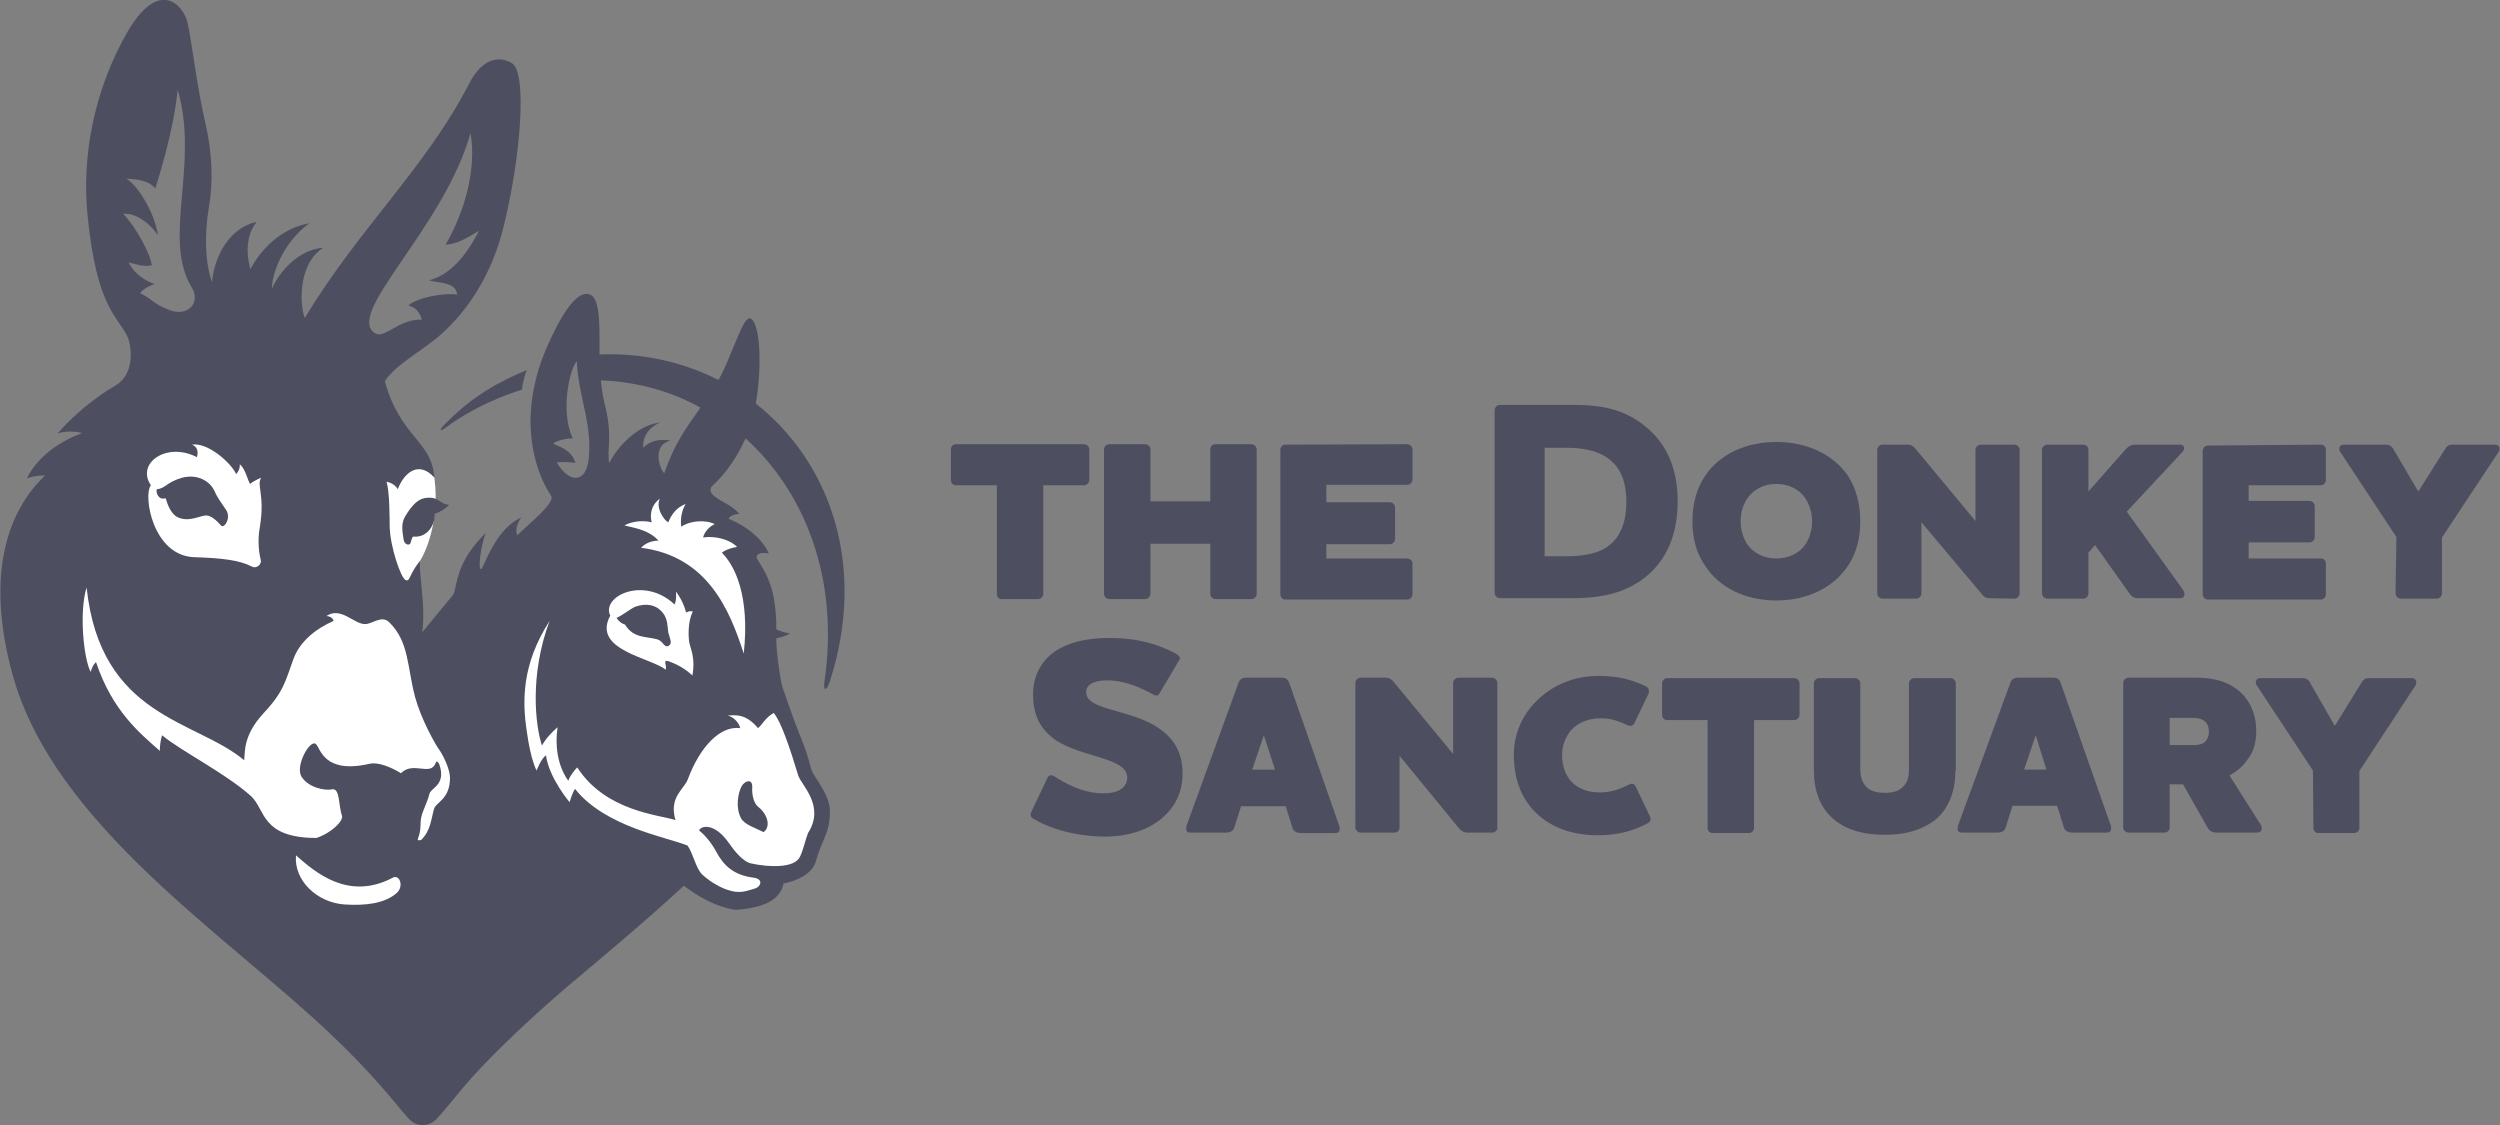
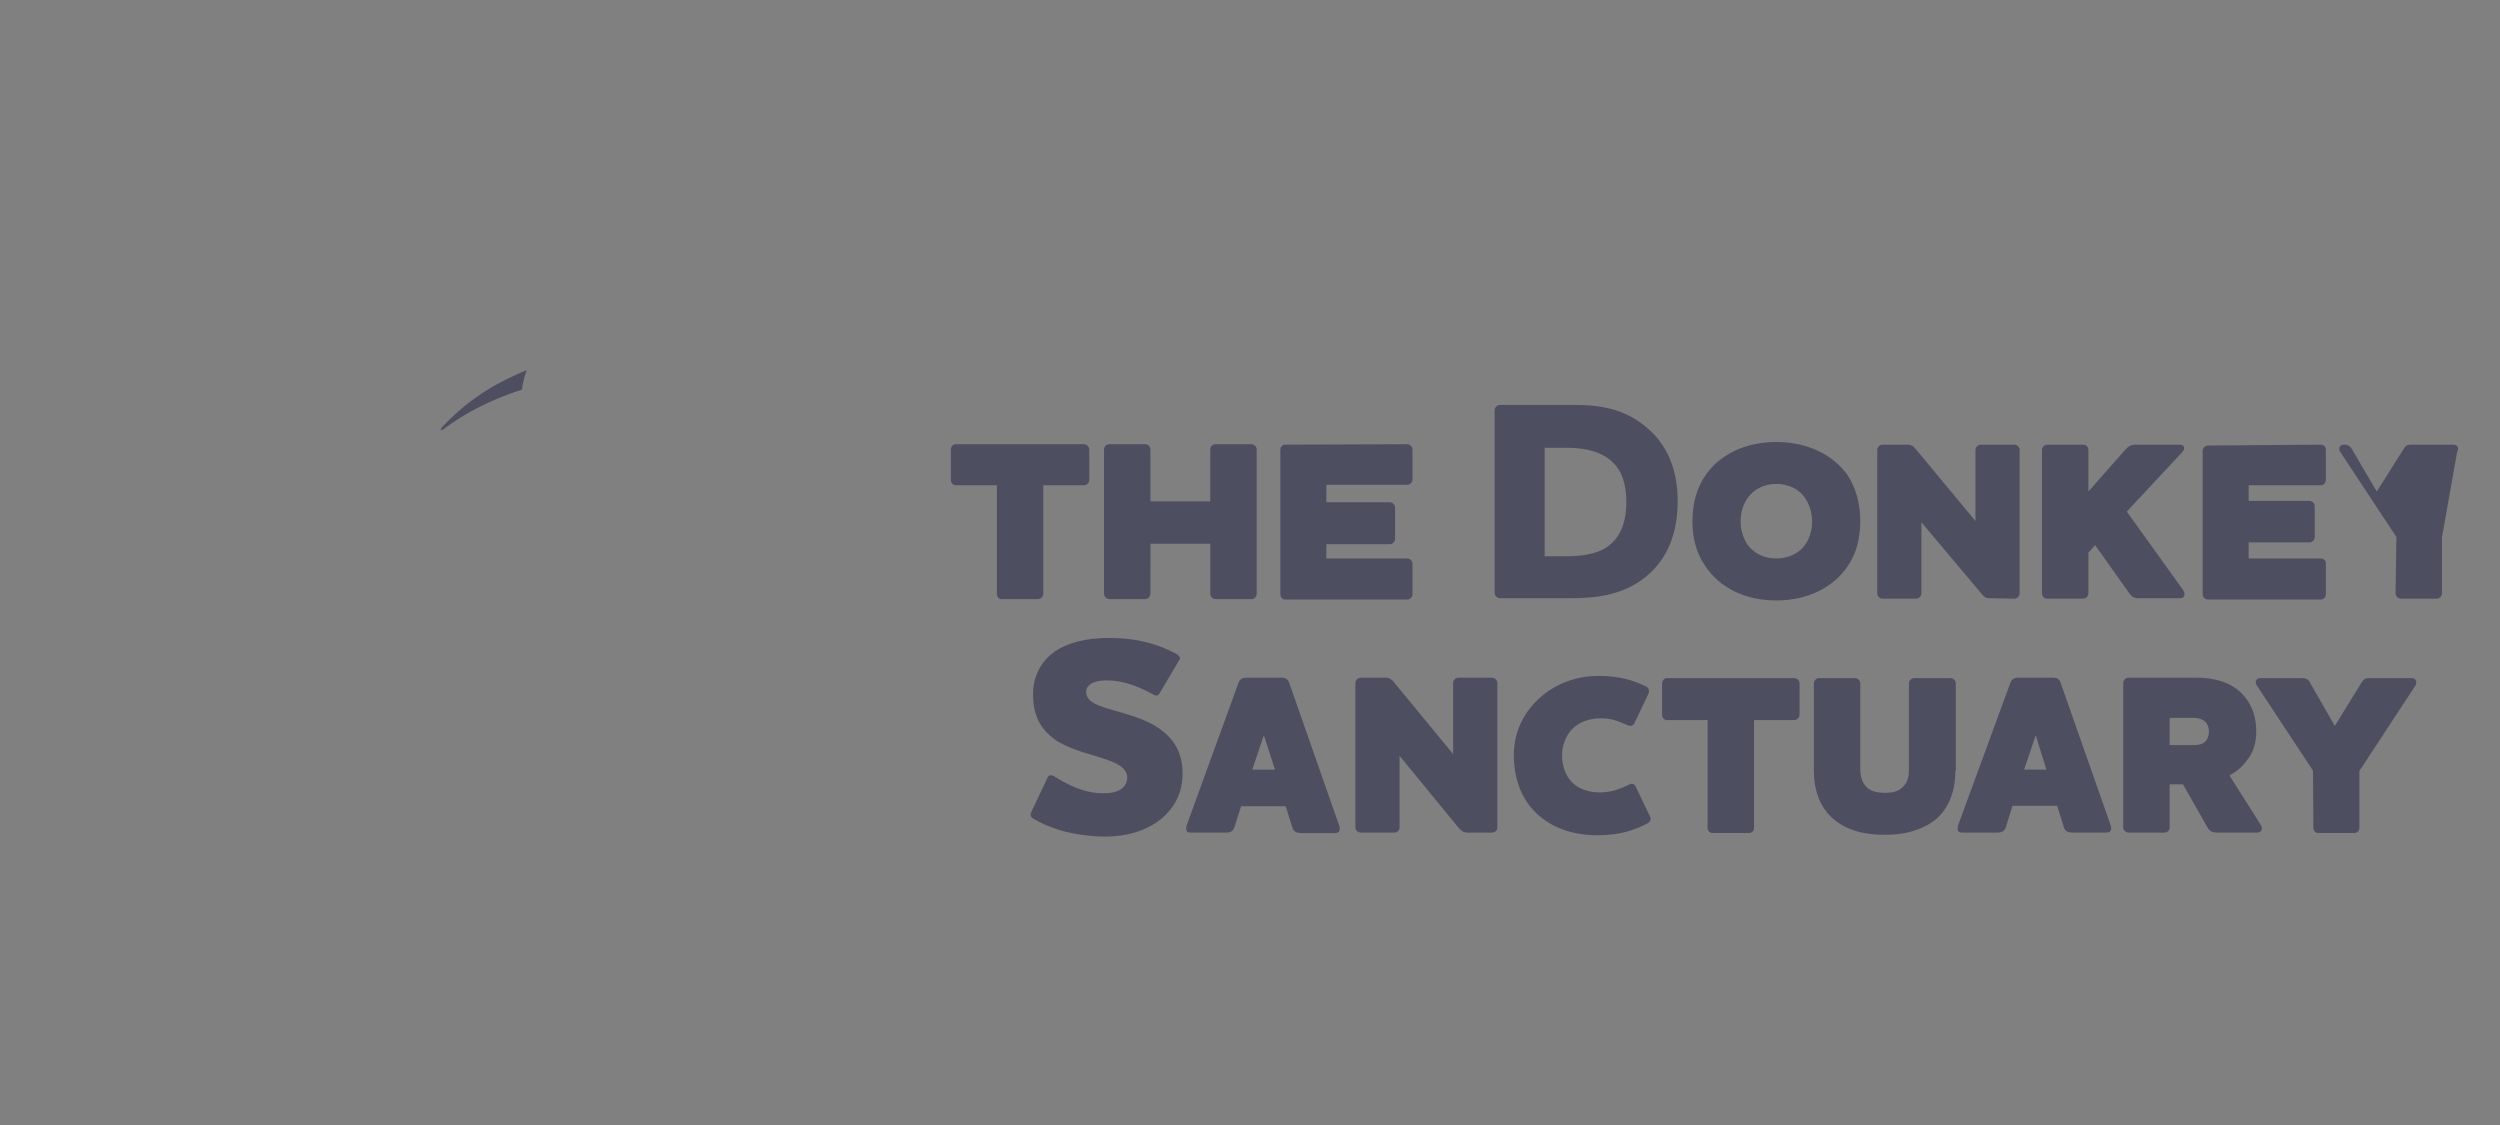
<svg xmlns="http://www.w3.org/2000/svg" version="1.1" id="Layer_1" x="0" y="0" viewBox="0 0 560 252" style="enable-background:new 0 0 560 252" xml:space="preserve">
  <rect x="0" y="0" width="560" height="252" fill="#808080" stroke="none" />
  <style>.st0{fill:#4d4f60}.st1{fill:#fff}</style>
-   <path class="st0" d="M231.5 183.4c-.6-.3-.8-.8-.5-1.5l3.6-7.6c.2-.6.7-.8 1.4-.5 3 1.9 6.7 3.9 11.2 3.9 1.9 0 3.2-.4 4-1 1.1-.8 1.3-1.9 1.3-2.5 0-2.2-2.3-3.3-5.4-4.3-3.2-1.1-7.6-2-10.9-4.3-2.8-2.1-4.8-4.9-4.8-10.1 0-3.9 1.7-7.3 4.8-9.5 2.8-2 7-3.1 12.2-3.1 7.4 0 11.8 1.9 14.6 3.3.6.3 1.5.9 1.3 1.4l-4.5 7.6c-.3.6-.8.8-1.4.4-2.8-1.5-6.3-3.2-10.6-3.2-1.4 0-2.5.3-3.1.6-1 .5-1.4 1.2-1.4 2 0 2 2.1 2.9 5.1 3.8 3.6 1.1 8.3 2.1 11.7 4.7 2.8 2.1 4.8 5 4.8 9.8 0 4.4-1.9 7.8-5 10.3-3.2 2.5-7.5 3.8-12.4 3.8-7.3-.1-12.7-2-16-4m45 1.9c-.3.9-.9 1.2-1.9 1.2h-8c-.7 0-.9-.4-.9-.9 0-.2.1-.4.1-.7l11.6-31.9c.3-.8.8-1.2 1.8-1.2h7.9c.8 0 1.4.3 1.7 1.2l11.2 32c.1.3.1.4.1.7 0 .5-.3.9-1 .9h-7.7c-1 0-1.7-.4-1.9-1.2l-1.5-4.8h-10l-1.5 4.7zm6.6-20.6-2.6 7.7h5.1l-2.5-7.7zm45.7 21.8c-.9 0-1.4-.3-2.1-1.1l-13.2-16.1v16.1c0 .6-.5 1.1-1.2 1.1h-7.5c-.6 0-1.2-.5-1.2-1.1V153c0-.6.5-1.2 1.2-1.2h5.5c.9 0 1.4.3 2.1 1.2l13.1 15.9V153c0-.6.5-1.2 1.2-1.2h7.5c.6 0 1.2.5 1.2 1.2v32.4c0 .6-.5 1.1-1.2 1.1h-5.4zm36.2-10.8c.5-.3 1.2-.1 1.4.5l3.2 6.7c.3.5.1 1.2-.5 1.5-3 1.6-6.4 2.7-11.2 2.7-5.5 0-10.1-1.6-13.5-4.7-3.4-3.1-5.3-7.6-5.3-13.3 0-4.5 1.7-8.6 4.8-11.8 3.5-3.7 8.6-5.9 14.1-5.9 4.8 0 7.9 1 10.8 2.4.5.3.7 1 .5 1.5l-3.2 6.7c-.3.6-.9.7-1.4.5-2.3-1-3.7-1.6-6.1-1.6-3 0-5.3 1.1-6.8 2.8-1.1 1.4-1.9 3.3-1.9 5.4 0 2.6.8 4.7 2.3 6.2 1.4 1.4 3.6 2.2 6.1 2.2 2.7 0 4.7-.8 6.7-1.8m36.9-23.8c.6 0 1.2.5 1.2 1.2v7c0 .6-.5 1.2-1.2 1.2h-9v24.2c0 .6-.5 1.1-1.1 1.1h-8.2c-.6 0-1.1-.5-1.1-1.1v-24.2h-9.1c-.6 0-1.1-.5-1.1-1.2v-7c0-.6.5-1.2 1.1-1.2h28.5zm36.1 20.7c0 4.6-1.4 8.2-4.1 10.7-2.8 2.4-6.7 3.7-11.7 3.7-5.2 0-9-1.3-11.7-3.7-2.8-2.5-4.2-6.2-4.2-10.7v-19.5c0-.6.5-1.2 1.2-1.2h8c.6 0 1.2.5 1.2 1.2v19c0 2.1.5 3.3 1.5 4.3.9.9 2.5 1.2 4 1.2s3-.3 3.9-1.2c1.2-1.1 1.5-2.2 1.5-4.3v-19c0-.6.5-1.2 1.2-1.2h8.1c.6 0 1.2.5 1.2 1.2v19.5h-.1zm11.3 12.7c-.3.9-.9 1.2-1.9 1.2h-7.9c-.8 0-1-.4-1-.9 0-.2.1-.4.1-.7l11.7-31.9c.3-.8.8-1.2 1.8-1.2h7.7c1 0 1.5.3 1.8 1.2l11.2 31.9c.1.3.1.4.1.7 0 .5-.3.9-1 .9h-7.7c-1 0-1.7-.4-1.9-1.2l-1.5-4.8h-10l-1.5 4.8zm6.7-20.6-2.6 7.7h5l-2.4-7.7zm47.4 5.5c-1.1 1.6-2.5 2.7-4 3.5l6.9 10.9c.6.9.5 1.9-.8 1.9h-8.8c-1 0-1.7-.2-2.2-1.1l-5.5-9.7h-3v9.7c0 .6-.5 1.1-1.2 1.1h-8c-.6 0-1.2-.5-1.2-1.1V153c0-.6.5-1.2 1.2-1.2h15.3c3 0 5.6.6 7.6 1.7 3.6 2 5.7 5.6 5.7 10.3 0 2.7-.7 4.8-2 6.4m-17.4-9.3v6h5.4c1.1 0 2-.2 2.6-.8.4-.4.8-1.2.8-2.2 0-1-.3-1.7-.8-2.2-.6-.6-1.6-.9-2.5-.9H486v.1zm32.1 11.7-12.6-19.1c-.4-.6-.3-1.6.9-1.6h9.3c1 0 1.5.4 1.9 1.3l5.4 9.4 5.8-9.4c.6-1 .9-1.3 1.9-1.3h9.5c1.1 0 1.2 1 .9 1.6l-12.6 19.2v12.8c0 .6-.5 1.1-1.2 1.1h-8c-.6 0-1.1-.5-1.1-1.1l-.1-12.9zm-151.9-41.7c-4.5 2.6-9.5 3.1-14.3 3.1H336c-.6 0-1.2-.5-1.2-1.2V91.9c0-.6.5-1.2 1.2-1.2h16.6c6.4 0 12.5 1 17.9 6.6 3.1 3.3 5.3 8.1 5.3 15 0 7.6-2.6 14.5-9.6 18.6m-20.1-6.3h5c2.8 0 5.4-.4 7.5-1.3 4.3-2 5.7-6.2 5.7-10.9 0-4.1-1.1-7-3-8.8-2.3-2.3-5.9-3.3-10.3-3.3h-5v24.3h.1zm35.9-18.1c3.2-4.7 9-7.5 15.9-7.5s12.7 2.8 16 7.5c1.8 2.8 2.8 6.2 2.8 10.3 0 4-1 7.4-2.8 10-3.3 4.9-9.1 7.7-16 7.7s-12.7-2.8-15.9-7.7c-1.9-2.7-2.9-6-2.9-10 0-4.1 1-7.5 2.9-10.3m9.5 15.6c1.4 1.8 3.6 3 6.4 3 2.8 0 5.1-1.2 6.4-3 1-1.4 1.6-3.2 1.6-5.3 0-2.1-.6-3.8-1.6-5.3-1.3-1.9-3.6-3.1-6.4-3.1-2.8 0-5 1.2-6.4 3.1-1 1.4-1.6 3.2-1.6 5.3 0 2 .6 3.8 1.6 5.3m54.2 11.9c-.9 0-1.3-.3-2-1.2L430.4 117v15.9c0 .6-.5 1.2-1.2 1.2h-7.5c-.6 0-1.2-.5-1.2-1.2v-32.1c0-.6.5-1.2 1.2-1.2h5.5c.9 0 1.4.3 2.1 1.2l13.2 15.9v-15.9c0-.6.5-1.2 1.2-1.2h7.5c.6 0 1.2.5 1.2 1.2v32.1c0 .6-.5 1.2-1.2 1.2l-5.5-.1zm23.6-11.9-1.5 1.7v9.1c0 .6-.5 1.2-1.1 1.2h-8.1c-.6 0-1.2-.5-1.2-1.2v-32.1c0-.6.5-1.2 1.2-1.2h8.1c.6 0 1.1.5 1.1 1.2v9.3l8.2-9.3c.7-.8 1.4-1.2 2.3-1.2h10c1 0 1.3.9.5 1.7l-12.4 13.3 12.5 17.4c.6.8.7 2-.6 2H479c-1 0-1.5-.3-2.1-1.2l-7.6-10.7zm50.6-22.5c.6 0 1.1.5 1.1 1.2v6.7c0 .6-.5 1.2-1.1 1.2h-16.2v3.5h13.6c.6 0 1.2.5 1.2 1.2v6.9c0 .6-.5 1.2-1.2 1.2h-13.6v3.6h16.2c.6 0 1.1.5 1.1 1.1v6.9c0 .6-.5 1.2-1.1 1.2h-25.3c-.6 0-1.2-.5-1.2-1.2V101c0-.6.5-1.2 1.2-1.2l25.3-.2zm16.9 20.7-12.6-19.1c-.4-.6-.3-1.6.9-1.6h9.3c1 0 1.5.5 1.9 1.3l5.4 9.2 5.8-9.2c.6-1 .9-1.3 1.9-1.3h9.4c1.2 0 1.3 1 .9 1.6L547 120.4v12.5c0 .6-.5 1.2-1.2 1.2h-8c-.6 0-1.2-.5-1.2-1.2l.2-12.6zm-294-20.8c.6 0 1.2.5 1.2 1.2v6.8c0 .6-.5 1.2-1.2 1.2h-9.1V133c0 .6-.5 1.2-1.2 1.2h-8.2c-.6 0-1-.5-1-1.2v-24.3h-9.2c-.6 0-1.1-.5-1.1-1.2v-6.8c0-.7.5-1.2 1.1-1.2h28.7zm37.5 0c.6 0 1.2.5 1.2 1.2V133c0 .6-.5 1.2-1.2 1.2h-8c-.6 0-1.2-.5-1.2-1.2v-11.2h-13.4V133c0 .6-.5 1.2-1.2 1.2h-8c-.6 0-1.2-.5-1.2-1.2v-32.3c0-.7.5-1.2 1.2-1.2h8c.6 0 1.2.5 1.2 1.2v11.6h13.4v-11.6c0-.7.5-1.2 1.2-1.2h8zm34.9 0c.6 0 1.2.5 1.2 1.2v6.7c0 .6-.5 1.2-1.2 1.2h-18.1v3.9h14.2c.6 0 1.2.5 1.2 1.2v7c0 .6-.5 1.2-1.2 1.2h-14.2v3.2h18.1c.6 0 1.2.5 1.2 1.1v6.9c0 .6-.5 1.2-1.2 1.2h-27.4c-.5 0-1-.5-1-1.2v-32.3c0-.7.5-1.2 1-1.2l27.4-.1zM99.1 95.6c-.5.5-.6 1.1.3.5 4.1-3.1 10.3-6.6 17.5-8.8.2-1.6.7-3.5 1.1-4.4-5.5 2.3-12.1 5.5-18.9 12.7" />
-   <path class="st0" d="M185.9 152.6c8.4-26.1-.1-49.2-16.6-62.2 1.6-9.3.8-18.9-1.4-19.1-1.6-.1-4.1 8.8-6.9 13.7 0 0 0 .1-.1.1-7.9-4-17-6.1-26.6-5.7 0-5.9.2-12.1-1.9-13.3-3.4-1.8-7.4 6.1-9.6 11-6.9 15.2-3.5 27.7.6 33.9 1.1 1.6-4.2 5.6-7.5 8.9-.5-.8-.2-2.6.9-4-5.3 2.3-7.9 9.6-8.9 11.5-1 .8-.2-5.3.9-8-5.4 5.2-6.3 9.7-6.9 12.7-.1.3-.2 1-.7 1.5-2 2.4-4.8 5.8-6.6 8 .6-5.2-.2-9.4-.5-13.7 0-.8-.1-1.5-.1-2.3-.6.8-1.4 2-1.8 2.8-.5 1-.7 1.8-1.4 1.4-1.2-.6-3.4-7.6-3.5-11.8-.1-1.8 0-7.8-.7-10.1 1 .2 2.1.7 2.5 1.7 1.5-4 4.8-6.4 8.2-2.6-.6-8.4-7.6-8.9-11.1-21.6 2.5-3.9 8.8-7 12.8-10.7 5.9-5.3 11.1-13.2 13.7-23.5 3.8-15.1 5.6-35 1.9-37.1-3.7-2.1-7.2.1-9.5 4.6-9.5 18.6-25 32.8-36.8 52.5-.9-1.6-2.1-11.7 4.1-15.7-6.4.5-10.5 6.7-11.5 9.2 0-3.4 2.5-10.4 8.4-14.7-9.2 1.7-13.2 10.3-13.2 10.3S54 54 57.5 49.7c-7.3 1.6-9.8 9.8-10 13.5-1.5-4.1-1.8-10.4-.7-16.8 1-5.7.7-12.2-.7-18.4-2.1-9-3-18-4.1-23-1-4-6.5-10-13.6 2.4-7.4 13-10.1 27.8-8.8 40.7 2 20.8 6.8 22.8 8.9 27.2 1.1 2.4 1.7 8.6-2.7 11.1-4 2.3-9.1 6.3-12.9 10.7 1.8-.6 4-.5 5.5-.1-8.6 3.2-11.6 8.5-12.4 10.2 1.1-.5 2.5-.7 4.1-.7-10.6 10.1-12.4 26.4-7.2 44.9 9.3 33.2 47.2 57.6 70.8 79.9 10.1 9.5 14.5 15.5 17.5 18.9 1.2 1.4 2.2 1.8 3.5 1.8 1.2 0 2.2-.3 3.6-1.9 1.1-1.2 3.5-4.1 5.2-6.2 4.9-5.9 13.7-14.4 23-22.4 5.3-4.5 17.3-14.4 26.7-23.1 2.8 2.2 7.1 4.8 11.6 5.4 6-.4 10-2.1 10.7-5.9 2.4-.4 6.4-2 7.2-4.8.8-2.9 1.8-4.8 2.1-5.7.7-1.6 1.1-3.3 1.1-5.6.1-3.6-3.5-7.7-4.1-9.2-1.9-7.3-1.7-4.5-6.5-18.6-.5-1.4-1.5-8.7-1.4-11 .8-.2 2.1-.5 3.1-1.1-1.1-.1-2.3-.6-3.1-.9 0-9-2.1-12.3-4.3-15.8-.6-1.4 1.6-1.5 2.6-1.2-1.3-3.2-5-6.2-9-7.8.2-.7 1.7-1.1 2.4-1.1-2.1-2.7-7.4-3.6-6.3-6 3.6-3.3 6-7.1 7.7-10.9 13.4 12.1 21 31.6 17.7 54.3-.4 2.4.5 2.4 1.2.1M38.1 69.5c-4-1.5-3.7-2.4-6.7-3.8.7-1.2 3.2-2.1 3.2-2.1s-3.9-1.1-5.8-4.8c1.6.3 3.4 1.1 5.2.6-.2-2.3-3.5-8.5-6.4-11.5 2.7-.3 6 2.1 7.8 4.8-1-5.9-4.9-11.4-7.1-12.7 1.6.2 4.7.1 6.5 2.2.6-2.1 4-12.3 5-22.1 4.9 16.8-3.5 33.2 3.1 44.2 2.2 3.4-.8 6.7-4.8 5.2m46 5.2c-7.2-4.2 15.3-23.5 21.3-44.9 1.4 7.9-1.3 17.7-5.6 25 2.3-.1 4.2-1.1 7.5-3.1-2.1 4-5.5 9.6-11.2 11.1 2.3.7 6 .3 6.3 3.2-3-.5-9 .7-10.9 2.4.9.5 2.1.4 3 3.2-5.1-.2-8.3 4.3-10.4 3.1m47.8 27.8c-.5 5.8-4.3 5.9-7.2 1.1.9-.2 2.9-.1 4.2.1-.8-2.6-2.8-3.4-5-4.3.4-.5 2.4-1.2 4.4-1.2-2.8-5.8-.8-15.4.9-17.3.4 8.2 3.4 13.5 2.7 21.6m16.9 3.5c-1-.8-2.9-6.3 1.4-7.3-4.2-.8-6.1 1.6-6.1 1.6s-.6-3.5 3.4-5.5c.2-.1.3-.2.5-.2-6 .7-10.4 6.7-11.5 9.1-.7-2.9.9-5.8-1.1-13.4-.5-2.1-.7-4-.8-5.1 8 .3 15.6 2.4 22.3 6.1-3.4 4.8-5.8 8.1-8.1 14.7" />
-   <path class="st1" d="M87.8 196.7c-9.9 5.1-17.3-1.4-21.5-5.1-.5 5.6 4.7 10.6 10.9 11 4.7.3 9-.2 11.7-2.6 1.7-1.6.5-4.4-1.1-3.3m5.2-40.5c-1.8-6.6-1.3-12.4-5.8-16.8-1.7-1.7-3.8.4-5.4.4-2.6 0-5.4-4-8.7-1.8.9 0 1.6.6 1.6 1.1-3.9 1.7-7.6 4.6-9 8.6-1.8 4.9-2.1 7.2-6.7 12.1-4.5 4.9-4.1 8.5-4.3 10.5-10.8-9.1-32.2-9.5-35.3-38.7-1.7 5.4-.7 15.8.9 18.9.4-1.1.5-1.5 1.2-2.2 3.7 11 9.8 15.9 14.3 19.9 0-1.2.2-2.6.5-3.5 4.2 3.5 14.2 8.5 19.9 13.6 3.3 3 2.2 9.4 14.7 9.4 3.5-1.2 6.1-3.9 5.7-5-.8-2.2-.4-6.2-2.2-5.9-1.8.4-5.5-.5-6.9-2.9-1.4-2.4 2-8.5 3.3-7.2 1 1 1.8 6.7 11.9 4.4 2.1-.5 5.2.9 7.1 2.1 2.8-2.8 6.6.8 7.8-2.3.2-.7.6-.1.8.3 1.6 4.6-1.8 5.2-2.2 6.6-.5 2-1.4 3.5-1.8 5.1-.4 1.6.1 2.7-.8 5-.2.4.5.4.8.2 2.1-2.1 2.2-4.8 2.8-6.8.3-1.6 3.6-2.1 3.6-7.1 0-1.7-1.3-4.6-2.3-6.1-1-1.3-4.2-7.1-5.5-11.9m50.6-33.5c15 1.9 19.9 14.1 23 23.7 1.4-13-2-19.7-4.9-22.6.6-.5 1.7-1 3.4-1.3-1.8-1.8-5.1-2.5-7.6-2.1.2-1 1.2-2.4 2.6-3-2.2-1.1-5.8-.7-7.5.6-.3-2 .3-4.1 1-5.1-2.3.8-3.4 2.8-3.9 4.1-.9-.4-2.9-3.2-1.9-5.3-2.4 1.8-2.1 4.4-1.8 5.3-2.7-.7-5.4.2-6.1.7 3 .7 5.6 1.2 7.6 3.4-1.5 0-3 .6-3.9 1.6m-52.8 7.2c.7.4.9-.4 1.4-1.4.4-.8 1.1-1.9 1.8-2.8 0 .3 4.8-7.4 3.3-18.7-3.4-3.8-6.7-1.3-8.2 2.6-.5-.9-1.6-1.5-2.5-1.7.7 2.3.7 8.3.7 10.1.1 4.3 2.4 11.2 3.5 11.9m63.6 14c-.2-1-.4-4.7.8-6.9-.4-.2-.9-.1-1.5.2-.4-1.5-1.1-3.1-2.3-4.7.1.9.1 2.1-.3 2.9-6.9-6.5-16.5-1.8-14.4 2.5-4.2 7.7 9.1 9.4 12.4 12.1.4-.9-.9-2.5.9-1.8 2.4.9 3.9 2 5.1 3.1.7-3.9-.4-5.9-.7-7.4m-4.7.8c-1 .4-1.1-1.1-2.5-1.5-2.6-.7-5.3-.2-7.2-3.3-.7-.2-1.4-.7-1.9-1.5 1.4-.6 2.9-1.9 4.2-2.5 2.3-.8 4.6-.6 6.2 1.4 1.1 1.4 1 3.1 1.2 4.4.4 1.5 1 2.5 0 3m-91.5-26.6c1.2-7.4-.8-9.3.3-11.1-.8.3-2.2 1.1-2.5 1.4-.6-1.1-1.1-3.5-2.3-4.4.1.8-.3 1.7-.8 2.2-1.1-2.5-6.4-7.2-9.9-6.6 1.4.5 1.4 1.9 1.1 2.8-6.7-3.5-13.7 1.3-10.3 6.3-1.8 2.2.4 15.7 9.6 16.1 6.5.2 10.3.7 13 2.1 1 .6 2.3-.5 2-1.5-.3-1.1-.8-4.1-.2-7.3m-8.7-.4c-.8-.9-2.3-2.5-3.7-2.2-1.4.2-3.8 1.5-6.1.3-1.5-.8-2.2-2.9-2.6-4.2-1.6.5-2.2-1.2-2-2 2-.2 2.2-1.6 5.7-2.6 3.5-.9 6.3.8 7.3 3.1.7 1.6 1.5 2.5 2.6 4.2 1.1 1.8-.5 4.2-1.2 3.4" />
-   <path class="st1" d="M178.8 173.7c-1.8-6-3.9-12.2-5.5-14-1.9 1.1-2.6 2.7-3.5 3.4-1.9-2.2-3.6-3.2-6.8-2.8 1.5.3 2.6 1.8 2.8 2.8-4.6-.6-9.1 4.4-11.7 11.4-.9 2.4-4.3 4-2.8 9.2-3.6-1.2-15.6-1.9-22-11.8-.7.7-1.7 2-2 3-2.5-3.5-3-8.1-2.4-12-1.2 1-2.7 2.6-3.5 4.1-1.5-4.5-2.8-15.8 1.7-27.9-6.3 9.8-6.1 18.1-5.1 24.7.9 6.6 2.2 8.8 2.2 8.8s1-2.7 2.1-3.4c.7 5.1 5.3 10.5 5.3 10.5s.5-1.9 1.2-3c6.7 8.5 20.5 10.8 25.2 12.7 1.2 1.6 1.8 4.9 3.2 6.4 2.1 2 4.7 3.2 5.7 3.5 2.8 1 4.2.3 6.3-.3 1.2-.4 1.9-2.1-.4-2.4-4.6-.6-6.7-2.8-8.3-5.7-1.2-2.3-2.9-4.1-3.9-4.9.4-1 3.3-1.8 6.5 2.6 1.2 1.7 3.1 4.3 5.1 4.8 4.1.9 9.8 1.1 11-1.5.8-1.7 1.2-3.8 1.8-5.3 3.9-6.1-1.5-10.7-2.2-12.9m-7.8 12.7c-1.4-.8-4.2-1.6-5-3.1-1.3-2.4-.7-5.8.2-7.3.7-1.1 2.4-1.7 2.3.4-.1 1.5.3 3.5 1.3 4.3 2.4 1.9 2.8 4.7 1.2 5.7" />
-   <path class="st0" d="M96.6 111.5c-1.7-.1-3.4.1-5.8 4.1-1 1.6-.7 3.3-.4 5.2.1 1.2 1.4 1.6 1.6.7.2-.7.3-1.2.6-1.3 3.3.3 4.9-2.9 4.8-5.1 1-.4 2-.8 3.2-2-1.9-.2-2.4-1.5-4-1.6" />
+   <path class="st0" d="M231.5 183.4c-.6-.3-.8-.8-.5-1.5l3.6-7.6c.2-.6.7-.8 1.4-.5 3 1.9 6.7 3.9 11.2 3.9 1.9 0 3.2-.4 4-1 1.1-.8 1.3-1.9 1.3-2.5 0-2.2-2.3-3.3-5.4-4.3-3.2-1.1-7.6-2-10.9-4.3-2.8-2.1-4.8-4.9-4.8-10.1 0-3.9 1.7-7.3 4.8-9.5 2.8-2 7-3.1 12.2-3.1 7.4 0 11.8 1.9 14.6 3.3.6.3 1.5.9 1.3 1.4l-4.5 7.6c-.3.6-.8.8-1.4.4-2.8-1.5-6.3-3.2-10.6-3.2-1.4 0-2.5.3-3.1.6-1 .5-1.4 1.2-1.4 2 0 2 2.1 2.9 5.1 3.8 3.6 1.1 8.3 2.1 11.7 4.7 2.8 2.1 4.8 5 4.8 9.8 0 4.4-1.9 7.8-5 10.3-3.2 2.5-7.5 3.8-12.4 3.8-7.3-.1-12.7-2-16-4m45 1.9c-.3.9-.9 1.2-1.9 1.2h-8c-.7 0-.9-.4-.9-.9 0-.2.1-.4.1-.7l11.6-31.9c.3-.8.8-1.2 1.8-1.2h7.9c.8 0 1.4.3 1.7 1.2l11.2 32c.1.3.1.4.1.7 0 .5-.3.9-1 .9h-7.7c-1 0-1.7-.4-1.9-1.2l-1.5-4.8h-10l-1.5 4.7zm6.6-20.6-2.6 7.7h5.1l-2.5-7.7zm45.7 21.8c-.9 0-1.4-.3-2.1-1.1l-13.2-16.1v16.1c0 .6-.5 1.1-1.2 1.1h-7.5c-.6 0-1.2-.5-1.2-1.1V153c0-.6.5-1.2 1.2-1.2h5.5c.9 0 1.4.3 2.1 1.2l13.1 15.9V153c0-.6.5-1.2 1.2-1.2h7.5c.6 0 1.2.5 1.2 1.2v32.4c0 .6-.5 1.1-1.2 1.1h-5.4zm36.2-10.8c.5-.3 1.2-.1 1.4.5l3.2 6.7c.3.5.1 1.2-.5 1.5-3 1.6-6.4 2.7-11.2 2.7-5.5 0-10.1-1.6-13.5-4.7-3.4-3.1-5.3-7.6-5.3-13.3 0-4.5 1.7-8.6 4.8-11.8 3.5-3.7 8.6-5.9 14.1-5.9 4.8 0 7.9 1 10.8 2.4.5.3.7 1 .5 1.5l-3.2 6.7c-.3.6-.9.7-1.4.5-2.3-1-3.7-1.6-6.1-1.6-3 0-5.3 1.1-6.8 2.8-1.1 1.4-1.9 3.3-1.9 5.4 0 2.6.8 4.7 2.3 6.2 1.4 1.4 3.6 2.2 6.1 2.2 2.7 0 4.7-.8 6.7-1.8m36.9-23.8c.6 0 1.2.5 1.2 1.2v7c0 .6-.5 1.2-1.2 1.2h-9v24.2c0 .6-.5 1.1-1.1 1.1h-8.2c-.6 0-1.1-.5-1.1-1.1v-24.2h-9.1c-.6 0-1.1-.5-1.1-1.2v-7c0-.6.5-1.2 1.1-1.2h28.5zm36.1 20.7c0 4.6-1.4 8.2-4.1 10.7-2.8 2.4-6.7 3.7-11.7 3.7-5.2 0-9-1.3-11.7-3.7-2.8-2.5-4.2-6.2-4.2-10.7v-19.5c0-.6.5-1.2 1.2-1.2h8c.6 0 1.2.5 1.2 1.2v19c0 2.1.5 3.3 1.5 4.3.9.9 2.5 1.2 4 1.2s3-.3 3.9-1.2c1.2-1.1 1.5-2.2 1.5-4.3v-19c0-.6.5-1.2 1.2-1.2h8.1c.6 0 1.2.5 1.2 1.2v19.5h-.1zm11.3 12.7c-.3.9-.9 1.2-1.9 1.2h-7.9c-.8 0-1-.4-1-.9 0-.2.1-.4.1-.7l11.7-31.9c.3-.8.8-1.2 1.8-1.2h7.7c1 0 1.5.3 1.8 1.2l11.2 31.9c.1.3.1.4.1.7 0 .5-.3.9-1 .9h-7.7c-1 0-1.7-.4-1.9-1.2l-1.5-4.8h-10l-1.5 4.8zm6.7-20.6-2.6 7.7h5l-2.4-7.7zm47.4 5.5c-1.1 1.6-2.5 2.7-4 3.5l6.9 10.9c.6.9.5 1.9-.8 1.9h-8.8c-1 0-1.7-.2-2.2-1.1l-5.5-9.7h-3v9.7c0 .6-.5 1.1-1.2 1.1h-8c-.6 0-1.2-.5-1.2-1.1V153c0-.6.5-1.2 1.2-1.2h15.3c3 0 5.6.6 7.6 1.7 3.6 2 5.7 5.6 5.7 10.3 0 2.7-.7 4.8-2 6.4m-17.4-9.3v6h5.4c1.1 0 2-.2 2.6-.8.4-.4.8-1.2.8-2.2 0-1-.3-1.7-.8-2.2-.6-.6-1.6-.9-2.5-.9H486v.1zm32.1 11.7-12.6-19.1c-.4-.6-.3-1.6.9-1.6h9.3c1 0 1.5.4 1.9 1.3l5.4 9.4 5.8-9.4c.6-1 .9-1.3 1.9-1.3h9.5c1.1 0 1.2 1 .9 1.6l-12.6 19.2v12.8c0 .6-.5 1.1-1.2 1.1h-8c-.6 0-1.1-.5-1.1-1.1l-.1-12.9zm-151.9-41.7c-4.5 2.6-9.5 3.1-14.3 3.1H336c-.6 0-1.2-.5-1.2-1.2V91.9c0-.6.5-1.2 1.2-1.2h16.6c6.4 0 12.5 1 17.9 6.6 3.1 3.3 5.3 8.1 5.3 15 0 7.6-2.6 14.5-9.6 18.6m-20.1-6.3h5c2.8 0 5.4-.4 7.5-1.3 4.3-2 5.7-6.2 5.7-10.9 0-4.1-1.1-7-3-8.8-2.3-2.3-5.9-3.3-10.3-3.3h-5v24.3h.1zm35.9-18.1c3.2-4.7 9-7.5 15.9-7.5s12.7 2.8 16 7.5c1.8 2.8 2.8 6.2 2.8 10.3 0 4-1 7.4-2.8 10-3.3 4.9-9.1 7.7-16 7.7s-12.7-2.8-15.9-7.7c-1.9-2.7-2.9-6-2.9-10 0-4.1 1-7.5 2.9-10.3m9.5 15.6c1.4 1.8 3.6 3 6.4 3 2.8 0 5.1-1.2 6.4-3 1-1.4 1.6-3.2 1.6-5.3 0-2.1-.6-3.8-1.6-5.3-1.3-1.9-3.6-3.1-6.4-3.1-2.8 0-5 1.2-6.4 3.1-1 1.4-1.6 3.2-1.6 5.3 0 2 .6 3.8 1.6 5.3m54.2 11.9c-.9 0-1.3-.3-2-1.2L430.4 117v15.9c0 .6-.5 1.2-1.2 1.2h-7.5c-.6 0-1.2-.5-1.2-1.2v-32.1c0-.6.5-1.2 1.2-1.2h5.5c.9 0 1.4.3 2.1 1.2l13.2 15.9v-15.9c0-.6.5-1.2 1.2-1.2h7.5c.6 0 1.2.5 1.2 1.2v32.1c0 .6-.5 1.2-1.2 1.2l-5.5-.1zm23.6-11.9-1.5 1.7v9.1c0 .6-.5 1.2-1.1 1.2h-8.1c-.6 0-1.2-.5-1.2-1.2v-32.1c0-.6.5-1.2 1.2-1.2h8.1c.6 0 1.1.5 1.1 1.2v9.3l8.2-9.3c.7-.8 1.4-1.2 2.3-1.2h10c1 0 1.3.9.5 1.7l-12.4 13.3 12.5 17.4c.6.8.7 2-.6 2H479c-1 0-1.5-.3-2.1-1.2l-7.6-10.7zm50.6-22.5c.6 0 1.1.5 1.1 1.2v6.7c0 .6-.5 1.2-1.1 1.2h-16.2v3.5h13.6c.6 0 1.2.5 1.2 1.2v6.9c0 .6-.5 1.2-1.2 1.2h-13.6v3.6h16.2c.6 0 1.1.5 1.1 1.1v6.9c0 .6-.5 1.2-1.1 1.2h-25.3c-.6 0-1.2-.5-1.2-1.2V101c0-.6.5-1.2 1.2-1.2l25.3-.2zm16.9 20.7-12.6-19.1c-.4-.6-.3-1.6.9-1.6c1 0 1.5.5 1.9 1.3l5.4 9.2 5.8-9.2c.6-1 .9-1.3 1.9-1.3h9.4c1.2 0 1.3 1 .9 1.6L547 120.4v12.5c0 .6-.5 1.2-1.2 1.2h-8c-.6 0-1.2-.5-1.2-1.2l.2-12.6zm-294-20.8c.6 0 1.2.5 1.2 1.2v6.8c0 .6-.5 1.2-1.2 1.2h-9.1V133c0 .6-.5 1.2-1.2 1.2h-8.2c-.6 0-1-.5-1-1.2v-24.3h-9.2c-.6 0-1.1-.5-1.1-1.2v-6.8c0-.7.5-1.2 1.1-1.2h28.7zm37.5 0c.6 0 1.2.5 1.2 1.2V133c0 .6-.5 1.2-1.2 1.2h-8c-.6 0-1.2-.5-1.2-1.2v-11.2h-13.4V133c0 .6-.5 1.2-1.2 1.2h-8c-.6 0-1.2-.5-1.2-1.2v-32.3c0-.7.5-1.2 1.2-1.2h8c.6 0 1.2.5 1.2 1.2v11.6h13.4v-11.6c0-.7.5-1.2 1.2-1.2h8zm34.9 0c.6 0 1.2.5 1.2 1.2v6.7c0 .6-.5 1.2-1.2 1.2h-18.1v3.9h14.2c.6 0 1.2.5 1.2 1.2v7c0 .6-.5 1.2-1.2 1.2h-14.2v3.2h18.1c.6 0 1.2.5 1.2 1.1v6.9c0 .6-.5 1.2-1.2 1.2h-27.4c-.5 0-1-.5-1-1.2v-32.3c0-.7.5-1.2 1-1.2l27.4-.1zM99.1 95.6c-.5.5-.6 1.1.3.5 4.1-3.1 10.3-6.6 17.5-8.8.2-1.6.7-3.5 1.1-4.4-5.5 2.3-12.1 5.5-18.9 12.7" />
</svg>